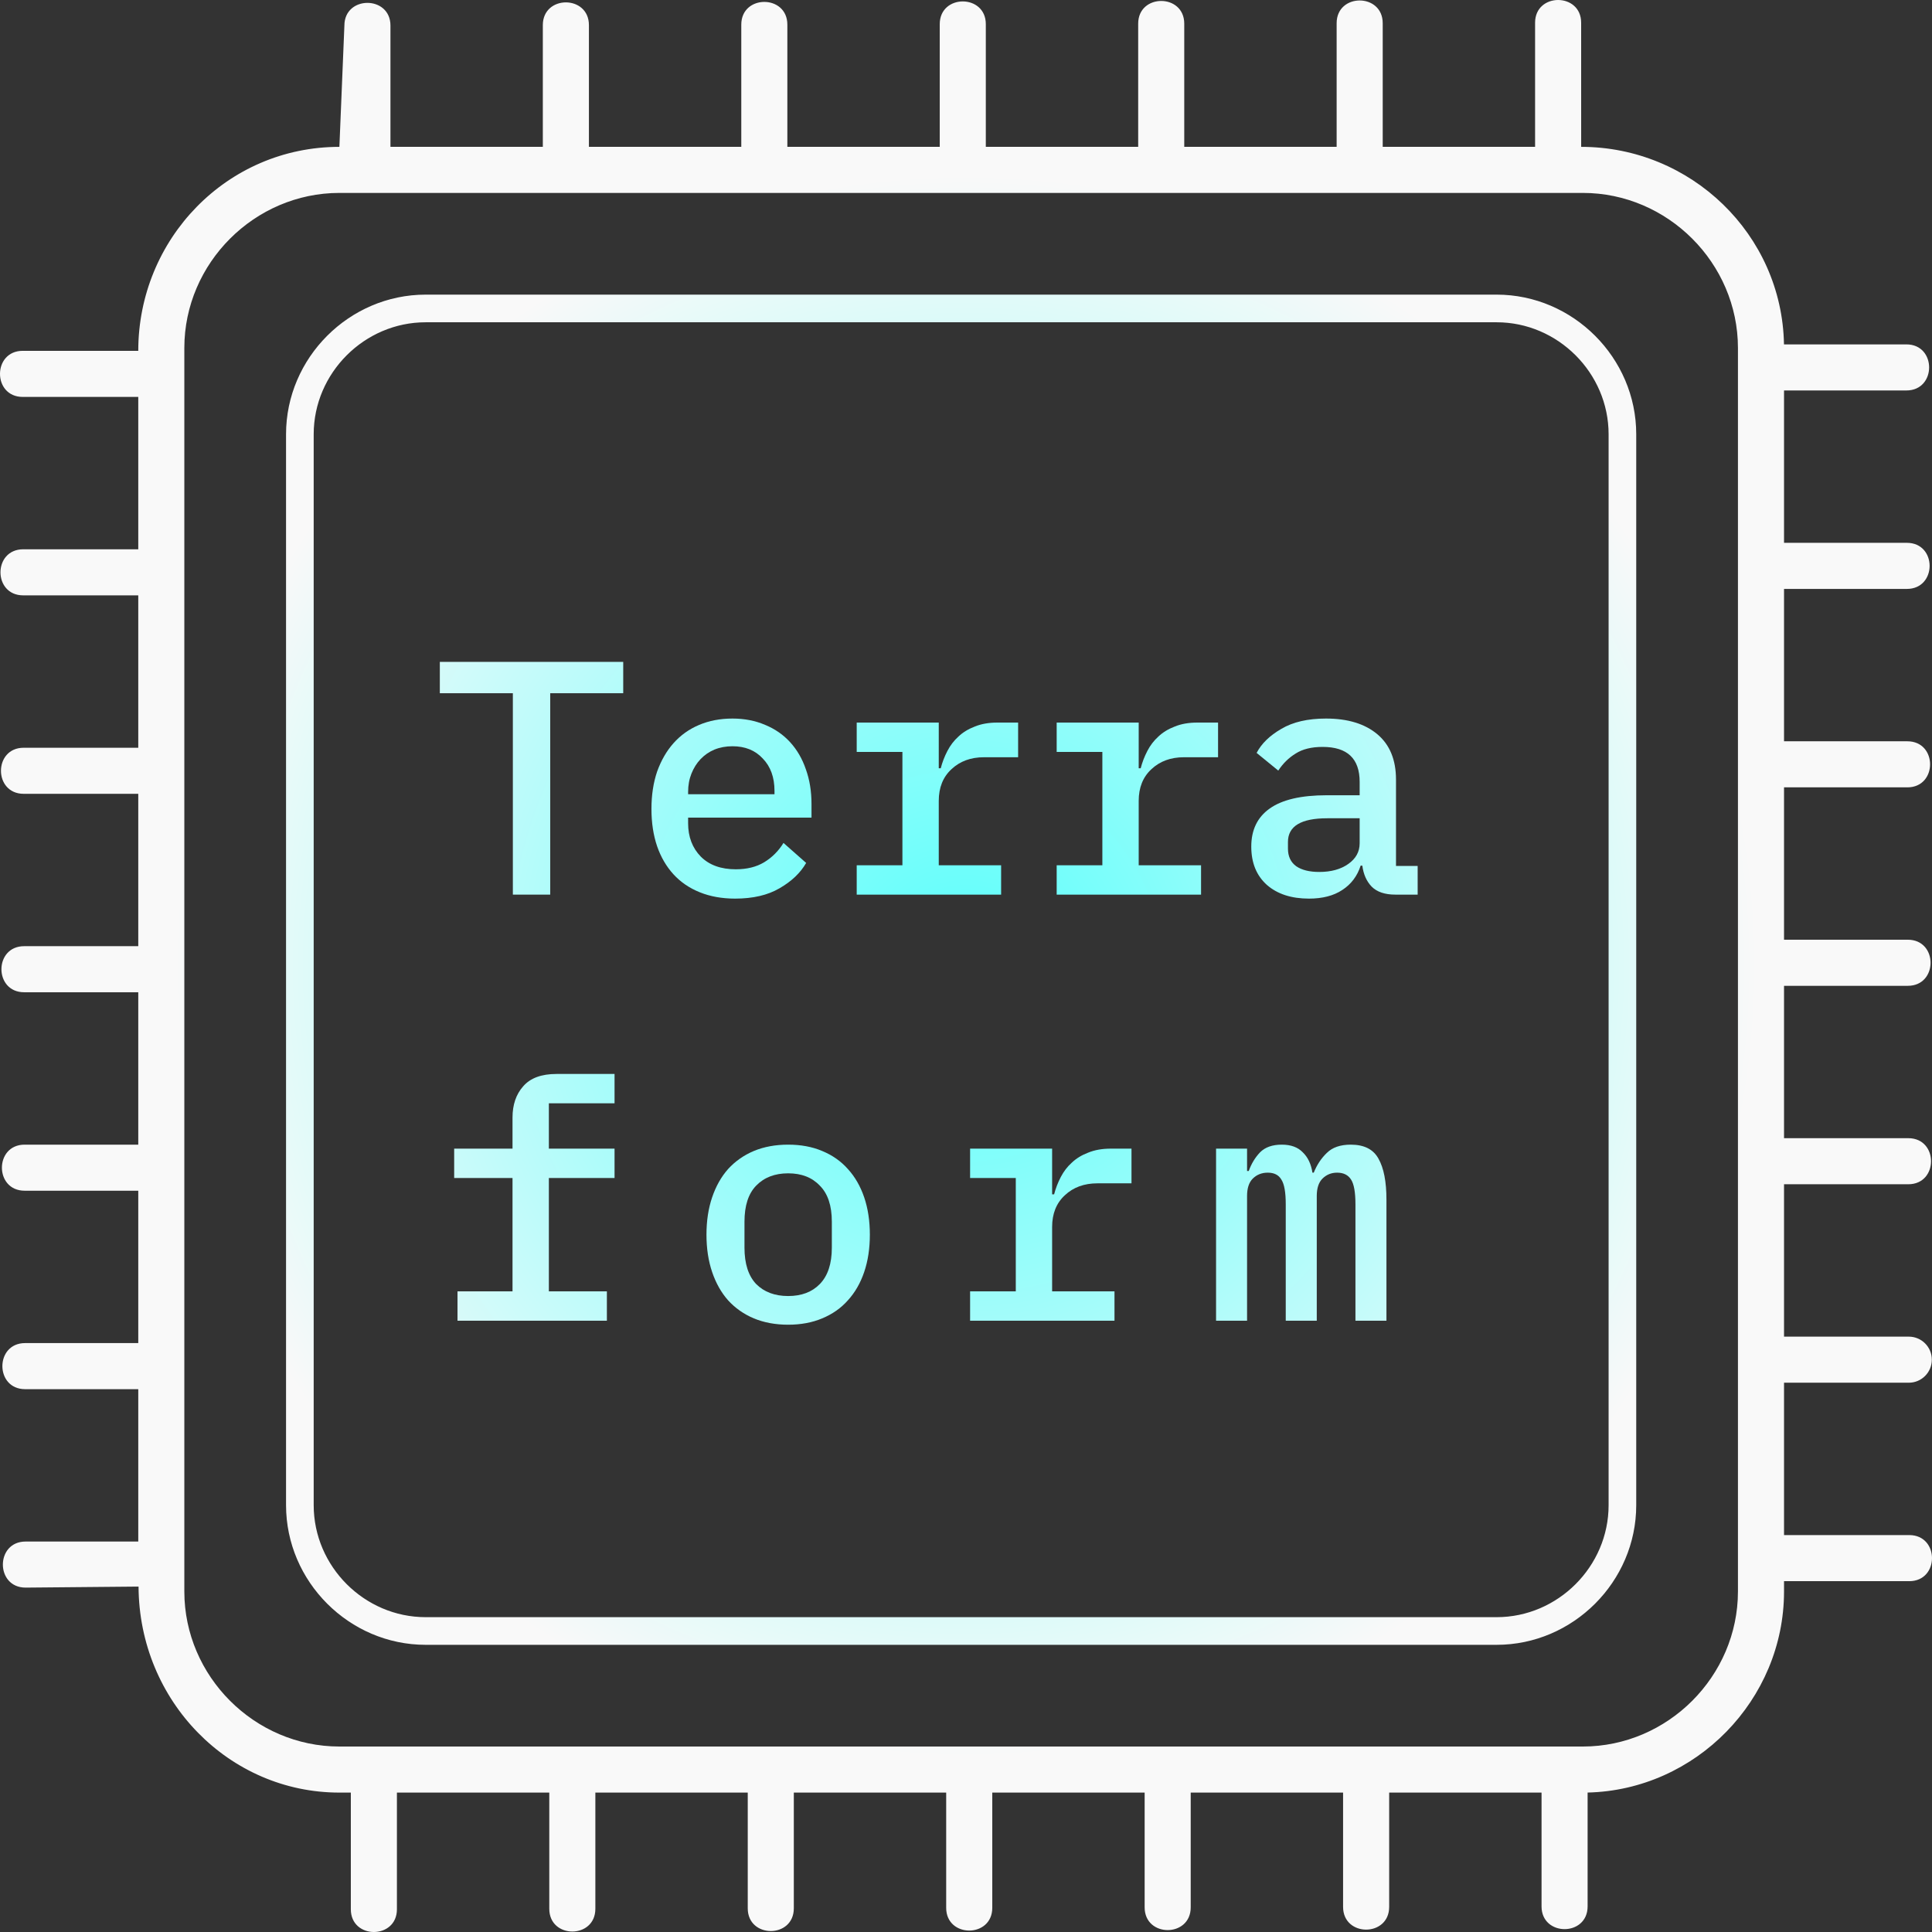
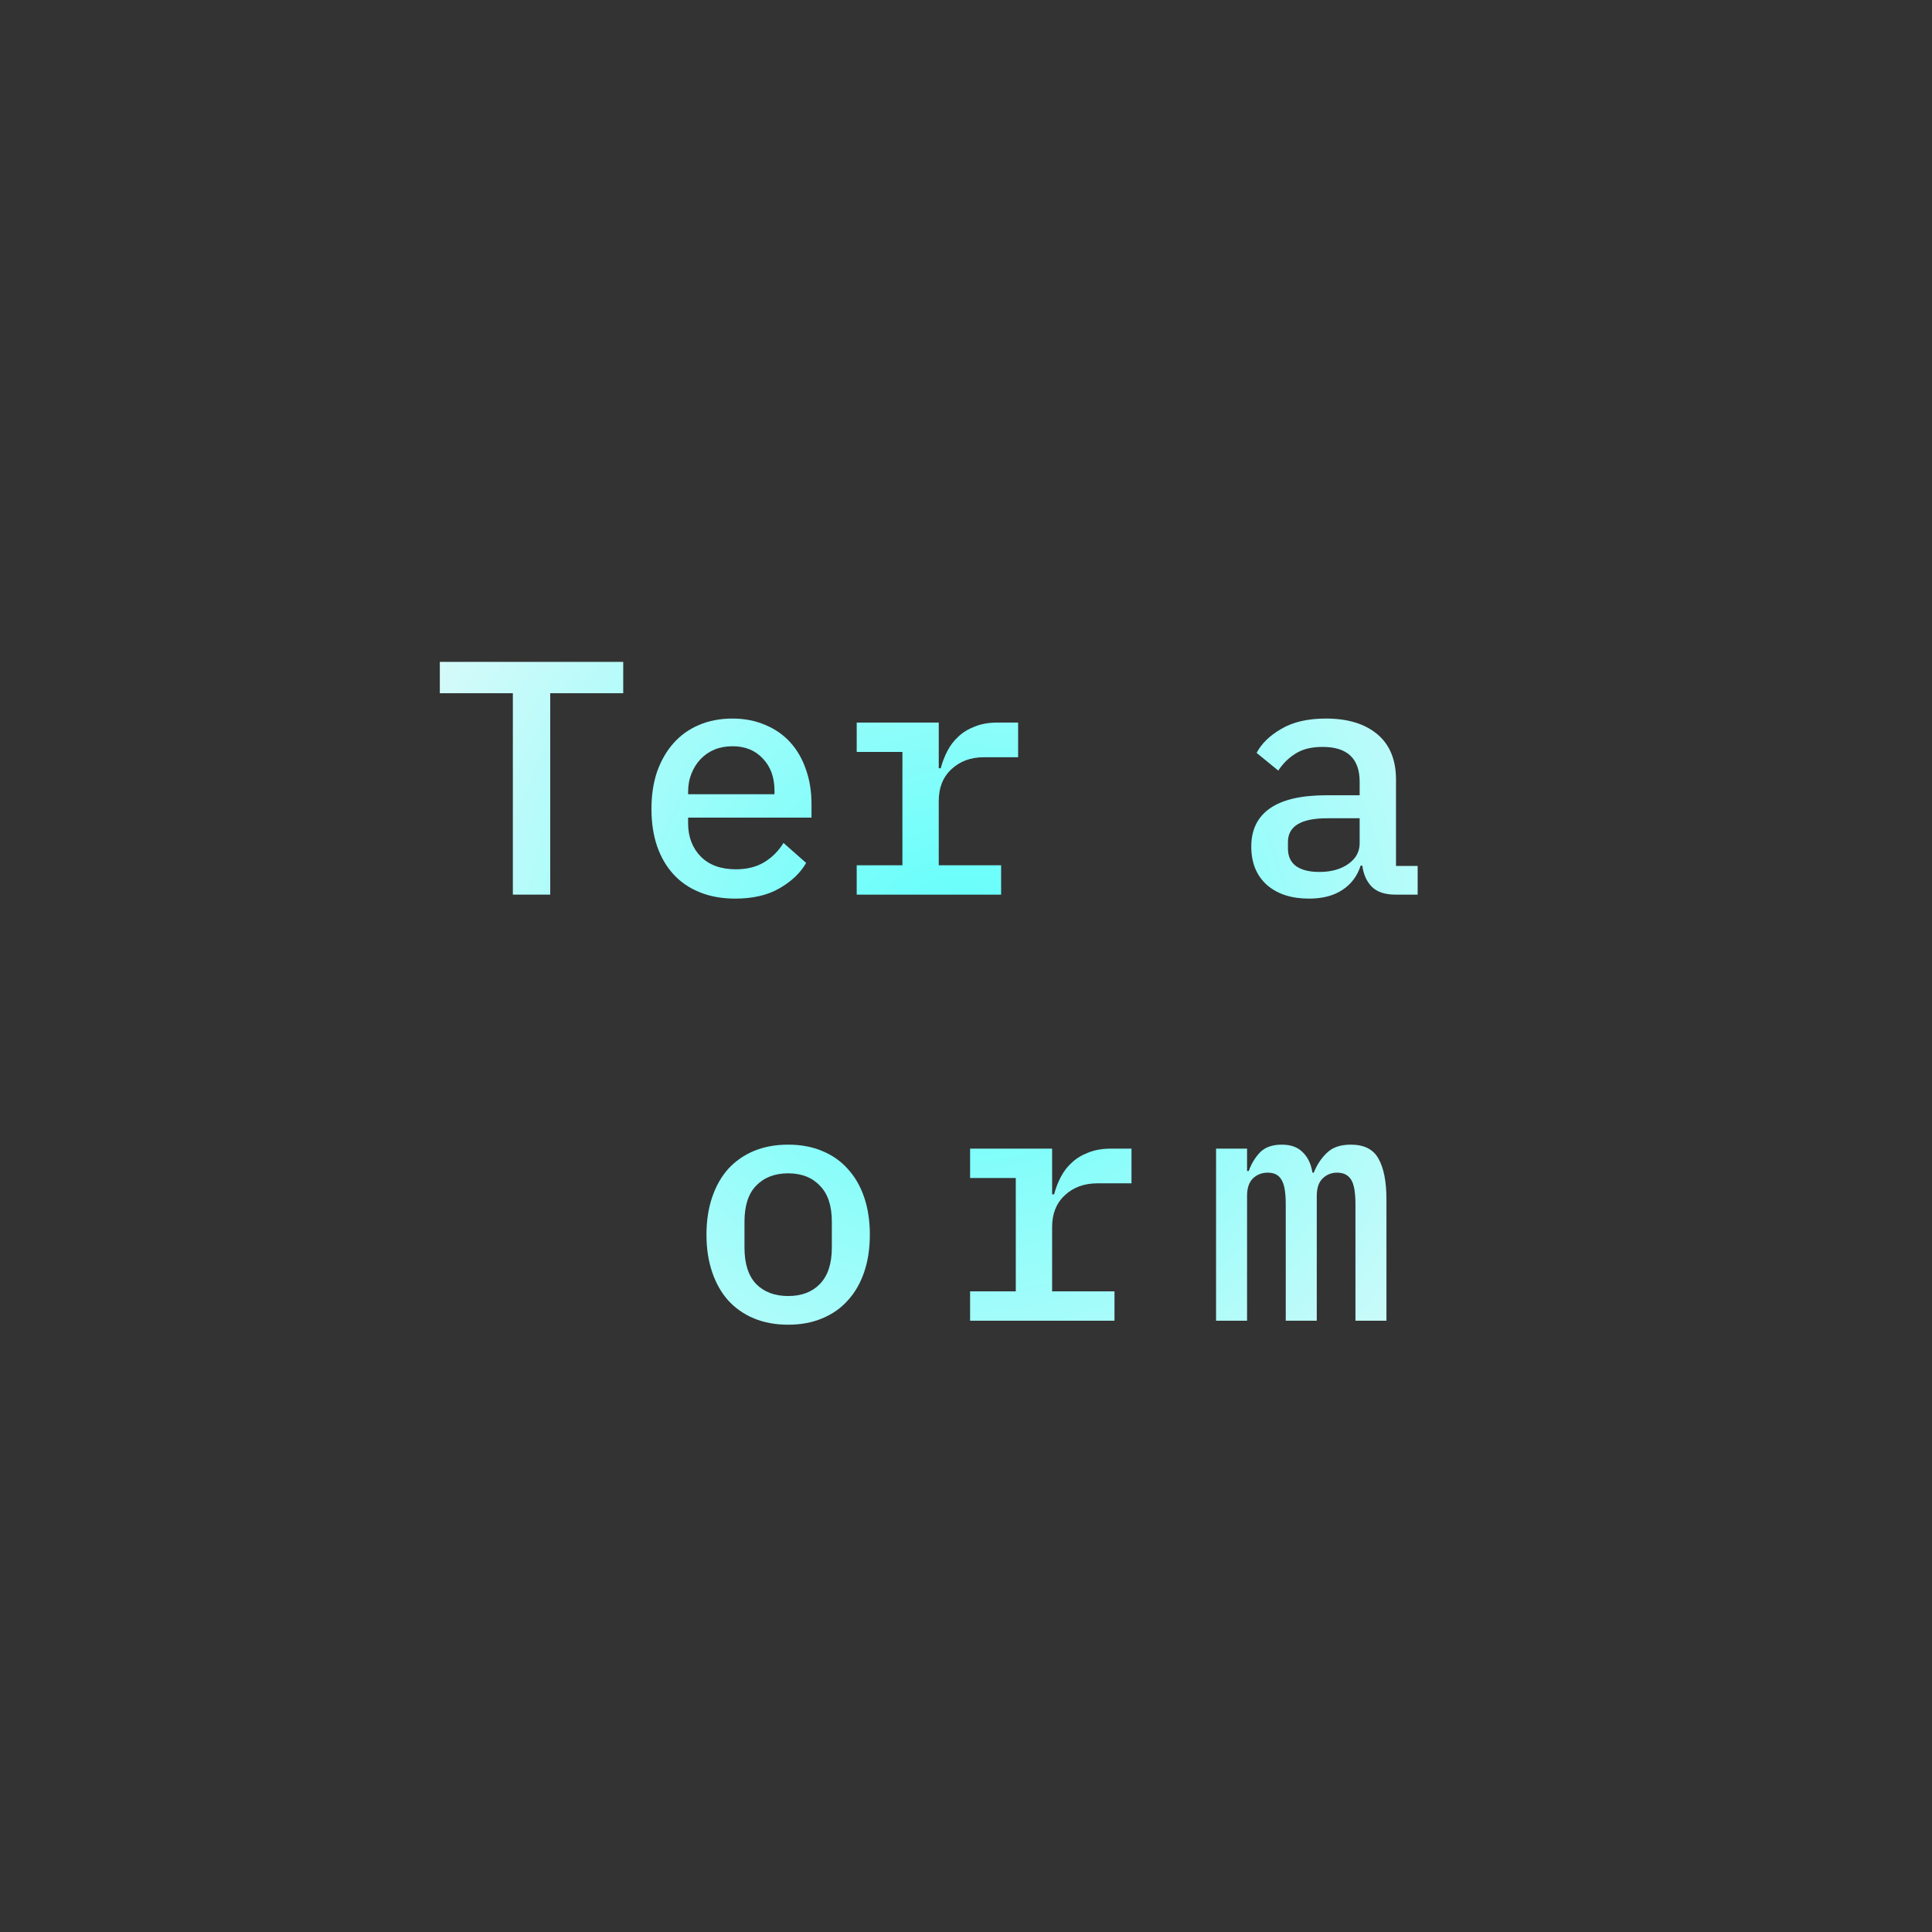
<svg xmlns="http://www.w3.org/2000/svg" width="90" height="90" viewBox="0 0 90 90" fill="none">
  <rect x="0" y="0" width="90" height="90" fill="#333333" stroke="none" />
-   <path d="M15.81 6.841L16.043 1.192C16.043 -0.219 18.189 -0.219 18.189 1.192L18.189 6.841L25.287 6.841L25.287 1.17C25.287 -0.242 27.434 -0.242 27.434 1.17L27.434 6.841L34.532 6.841L34.532 1.148C34.532 -0.264 36.678 -0.264 36.678 1.148L36.678 6.841L43.777 6.841L43.777 1.125C43.777 -0.286 45.923 -0.286 45.923 1.125L45.923 6.841L53.021 6.841L53.021 1.103C53.021 -0.308 55.167 -0.308 55.167 1.103L55.167 6.841H62.266L62.266 1.081C62.266 -0.331 64.412 -0.331 64.412 1.081L64.412 6.841H71.51L71.51 1.059C71.51 -0.353 73.656 -0.353 73.656 1.059L73.657 6.841C78.762 6.841 83.014 10.911 83.105 16.043L88.808 16.043C90.219 16.043 90.219 18.189 88.808 18.189L83.107 18.189L83.107 25.287L88.83 25.287C90.242 25.287 90.242 27.434 88.83 27.434L83.107 27.434L83.107 34.532H88.852C90.264 34.532 90.264 36.678 88.852 36.678L83.107 36.678L83.107 43.776L88.874 43.776C90.286 43.776 90.286 45.923 88.874 45.923L83.107 45.923L83.107 53.021L88.897 53.021C90.308 53.021 90.308 55.167 88.897 55.167L83.107 55.167L83.107 62.266L88.919 62.266C89.512 62.266 89.992 62.746 89.992 63.339C89.992 63.931 89.512 64.412 88.919 64.412L83.107 64.412L83.107 71.51L88.941 71.51C90.353 71.51 90.353 73.657 88.941 73.657L83.107 73.657L83.107 74.137C83.107 79.182 79 83.386 73.957 83.504L73.957 88.808C73.957 90.219 71.811 90.219 71.811 88.808L71.811 83.506L64.713 83.506V88.83C64.713 90.242 62.566 90.242 62.566 88.83V83.506L55.468 83.506L55.468 88.852C55.468 90.264 53.322 90.264 53.322 88.852L53.322 83.506H46.224V88.874C46.224 90.286 44.077 90.286 44.077 88.874L44.077 83.506L36.979 83.506L36.979 88.897C36.979 90.308 34.833 90.308 34.833 88.897V83.506L27.734 83.506L27.734 88.919C27.734 90.331 25.588 90.331 25.588 88.919L25.588 83.506H18.49L18.49 88.941C18.49 90.353 16.343 90.353 16.343 88.941L16.343 83.506L15.81 83.506C10.68 83.506 6.481 79.254 6.454 73.909L1.192 73.957C-0.219 73.957 -0.219 71.811 1.192 71.811L6.441 71.811L6.441 64.713H1.17C-0.242 64.713 -0.242 62.566 1.17 62.566H6.441L6.441 55.468L1.148 55.468C-0.264 55.468 -0.264 53.322 1.148 53.322H6.441L6.441 46.223L1.125 46.223C-0.286 46.223 -0.286 44.077 1.125 44.077L6.441 44.077L6.441 36.979L1.103 36.979C-0.308 36.979 -0.308 34.833 1.103 34.833L6.441 34.833L6.441 27.734L1.081 27.734C-0.331 27.734 -0.331 25.588 1.081 25.588L6.441 25.588L6.441 18.49L1.059 18.49C-0.353 18.49 -0.353 16.343 1.059 16.343L6.441 16.343C6.441 11.135 10.568 6.841 15.81 6.841ZM19.829 13.725L69.719 13.725C73.28 13.725 76.222 16.668 76.222 20.229L76.222 70.118C76.222 73.679 73.28 76.622 69.719 76.622L19.829 76.622C16.268 76.622 13.325 73.679 13.325 70.118L13.325 20.229C13.325 16.668 16.268 13.725 19.829 13.725ZM69.719 15.013L19.829 15.013C16.976 15.013 14.613 17.375 14.613 20.229L14.613 70.118C14.613 72.972 16.976 75.334 19.829 75.334L69.719 75.334C72.572 75.334 74.935 72.972 74.935 70.118L74.935 20.229C74.935 17.375 72.572 15.013 69.719 15.013ZM73.737 8.987L15.81 8.987C11.859 8.987 8.587 12.259 8.587 16.21L8.587 74.137C8.587 78.088 11.859 81.36 15.81 81.36L73.737 81.36C77.688 81.36 80.96 78.088 80.96 74.137L80.96 16.21C80.96 12.259 77.688 8.987 73.737 8.987Z" fill="url(#paint0_radial)" />
  <path d="M25.631 32.293V41.675H23.891V32.293H20.489V30.833H29.032V32.293H25.631Z" fill="url(#paint1_radial)" />
  <path d="M34.246 41.861C33.635 41.861 33.086 41.763 32.599 41.566C32.112 41.37 31.703 41.09 31.372 40.728C31.041 40.365 30.787 39.93 30.611 39.423C30.435 38.905 30.347 38.325 30.347 37.683C30.347 37.041 30.435 36.461 30.611 35.943C30.797 35.425 31.051 34.985 31.372 34.623C31.703 34.25 32.102 33.965 32.568 33.769C33.034 33.572 33.552 33.473 34.121 33.473C34.681 33.473 35.188 33.572 35.644 33.769C36.099 33.955 36.488 34.224 36.809 34.576C37.13 34.928 37.373 35.348 37.539 35.834C37.715 36.321 37.803 36.86 37.803 37.45V38.087H32.055V38.351C32.055 38.983 32.252 39.5 32.646 39.904C33.039 40.298 33.583 40.495 34.277 40.495C34.794 40.495 35.235 40.386 35.597 40.168C35.97 39.941 36.27 39.64 36.498 39.267L37.554 40.199C37.285 40.665 36.871 41.059 36.312 41.38C35.763 41.701 35.074 41.861 34.246 41.861ZM34.121 34.763C33.821 34.763 33.541 34.814 33.283 34.918C33.034 35.022 32.817 35.172 32.63 35.368C32.454 35.555 32.314 35.778 32.211 36.036C32.107 36.295 32.055 36.58 32.055 36.891V36.999H36.079V36.844C36.079 36.212 35.897 35.71 35.535 35.337C35.183 34.954 34.712 34.763 34.121 34.763Z" fill="url(#paint2_radial)" />
  <path d="M39.909 40.308H42.038V35.027H39.909V33.66H43.731V35.788H43.824C43.896 35.508 44 35.239 44.135 34.98C44.269 34.721 44.44 34.499 44.647 34.312C44.854 34.115 45.108 33.96 45.408 33.846C45.709 33.722 46.061 33.66 46.465 33.66H47.428V35.275H45.843C45.222 35.275 44.715 35.462 44.321 35.834C43.928 36.197 43.731 36.689 43.731 37.31V40.308H46.636V41.675H39.909V40.308Z" fill="url(#paint3_radial)" />
-   <path d="M49.224 40.308H51.352V35.027H49.224V33.66H53.045V35.788H53.138C53.211 35.508 53.314 35.239 53.449 34.98C53.583 34.721 53.754 34.499 53.961 34.312C54.168 34.115 54.422 33.96 54.722 33.846C55.023 33.722 55.375 33.66 55.779 33.66H56.742V35.275H55.157C54.536 35.275 54.029 35.462 53.635 35.834C53.242 36.197 53.045 36.689 53.045 37.31V40.308H55.95V41.675H49.224V40.308Z" fill="url(#paint4_radial)" />
  <path d="M65 41.675C64.513 41.675 64.145 41.551 63.897 41.302C63.659 41.054 63.514 40.728 63.462 40.324H63.384C63.229 40.81 62.944 41.188 62.53 41.458C62.126 41.727 61.608 41.861 60.977 41.861C60.158 41.861 59.506 41.649 59.019 41.225C58.532 40.79 58.289 40.194 58.289 39.438C58.289 38.662 58.574 38.071 59.144 37.667C59.723 37.253 60.609 37.046 61.8 37.046H63.338V36.425C63.338 35.337 62.763 34.794 61.613 34.794C61.096 34.794 60.676 34.897 60.355 35.104C60.034 35.301 59.765 35.565 59.547 35.897L58.538 35.073C58.766 34.638 59.149 34.266 59.687 33.955C60.226 33.634 60.919 33.473 61.769 33.473C62.784 33.473 63.581 33.717 64.161 34.203C64.741 34.69 65.031 35.394 65.031 36.316V40.339H66.04V41.675H65ZM61.458 40.619C62.007 40.619 62.457 40.495 62.809 40.246C63.162 39.998 63.338 39.676 63.338 39.283V38.118H61.831C60.609 38.118 59.998 38.486 59.998 39.221V39.532C59.998 39.894 60.127 40.168 60.386 40.355C60.645 40.531 61.002 40.619 61.458 40.619Z" fill="url(#paint5_radial)" />
-   <path d="M21.312 60.157H23.875V54.875H21.157V53.508H23.875V52.064C23.875 51.463 24.041 50.976 24.372 50.604C24.704 50.22 25.221 50.029 25.926 50.029H28.628V51.396H25.568V53.508H28.628V54.875H25.568V60.157H28.271V61.524H21.312V60.157Z" fill="url(#paint6_radial)" />
  <path d="M36.715 61.71C36.125 61.71 35.592 61.612 35.116 61.415C34.65 61.218 34.251 60.939 33.919 60.576C33.598 60.214 33.35 59.774 33.174 59.256C32.998 58.738 32.91 58.158 32.91 57.516C32.91 56.874 32.998 56.294 33.174 55.776C33.35 55.258 33.598 54.818 33.919 54.456C34.251 54.093 34.65 53.814 35.116 53.617C35.592 53.42 36.125 53.322 36.715 53.322C37.306 53.322 37.834 53.42 38.3 53.617C38.776 53.814 39.175 54.093 39.496 54.456C39.827 54.818 40.081 55.258 40.257 55.776C40.433 56.294 40.521 56.874 40.521 57.516C40.521 58.158 40.433 58.738 40.257 59.256C40.081 59.774 39.827 60.214 39.496 60.576C39.175 60.939 38.776 61.218 38.3 61.415C37.834 61.612 37.306 61.71 36.715 61.71ZM36.715 60.374C37.337 60.374 37.829 60.188 38.191 59.815C38.564 59.432 38.75 58.867 38.75 58.122V56.91C38.75 56.165 38.564 55.605 38.191 55.233C37.829 54.849 37.337 54.658 36.715 54.658C36.094 54.658 35.597 54.849 35.224 55.233C34.862 55.605 34.681 56.165 34.681 56.91V58.122C34.681 58.867 34.862 59.432 35.224 59.815C35.597 60.188 36.094 60.374 36.715 60.374Z" fill="url(#paint7_radial)" />
  <path d="M45.191 60.157H47.319V54.875H45.191V53.508H49.012V55.636H49.105C49.178 55.357 49.281 55.088 49.416 54.829C49.551 54.57 49.721 54.347 49.929 54.161C50.136 53.964 50.389 53.809 50.69 53.695C50.99 53.571 51.342 53.508 51.746 53.508H52.709V55.124H51.125C50.503 55.124 49.996 55.31 49.602 55.683C49.209 56.045 49.012 56.537 49.012 57.159V60.157H51.917V61.524H45.191V60.157Z" fill="url(#paint8_radial)" />
  <path d="M56.649 61.524V53.508H58.093V54.549H58.171C58.295 54.207 58.471 53.917 58.699 53.679C58.937 53.441 59.274 53.322 59.709 53.322C60.133 53.322 60.46 53.441 60.687 53.679C60.926 53.907 61.076 54.223 61.138 54.627H61.2C61.345 54.264 61.547 53.959 61.806 53.71C62.065 53.451 62.438 53.322 62.924 53.322C63.546 53.322 63.975 53.539 64.214 53.974C64.462 54.409 64.586 55.046 64.586 55.885V61.524H63.142V56.102C63.142 55.543 63.074 55.16 62.94 54.953C62.805 54.736 62.588 54.627 62.287 54.627C62.018 54.627 61.79 54.72 61.604 54.906C61.428 55.082 61.34 55.352 61.34 55.714V61.524H59.895V56.102C59.895 55.543 59.828 55.16 59.693 54.953C59.569 54.736 59.357 54.627 59.056 54.627C58.777 54.627 58.544 54.72 58.357 54.906C58.181 55.082 58.093 55.352 58.093 55.714V61.524H56.649Z" fill="url(#paint9_radial)" />
  <defs>
    <radialGradient id="paint0_radial" cx="0" cy="0" r="1" gradientUnits="userSpaceOnUse" gradientTransform="translate(45 45) rotate(90) scale(45)">
      <stop stop-color="#5BFFFB" />
      <stop offset="0.812" stop-color="#F9F9F9" />
    </radialGradient>
    <radialGradient id="paint1_radial" cx="0" cy="0" r="1" gradientUnits="userSpaceOnUse" gradientTransform="translate(45 45) rotate(90) scale(45)">
      <stop stop-color="#5BFFFB" />
      <stop offset="0.812" stop-color="#F9F9F9" />
    </radialGradient>
    <radialGradient id="paint2_radial" cx="0" cy="0" r="1" gradientUnits="userSpaceOnUse" gradientTransform="translate(45 45) rotate(90) scale(45)">
      <stop stop-color="#5BFFFB" />
      <stop offset="0.812" stop-color="#F9F9F9" />
    </radialGradient>
    <radialGradient id="paint3_radial" cx="0" cy="0" r="1" gradientUnits="userSpaceOnUse" gradientTransform="translate(45 45) rotate(90) scale(45)">
      <stop stop-color="#5BFFFB" />
      <stop offset="0.812" stop-color="#F9F9F9" />
    </radialGradient>
    <radialGradient id="paint4_radial" cx="0" cy="0" r="1" gradientUnits="userSpaceOnUse" gradientTransform="translate(45 45) rotate(90) scale(45)">
      <stop stop-color="#5BFFFB" />
      <stop offset="0.812" stop-color="#F9F9F9" />
    </radialGradient>
    <radialGradient id="paint5_radial" cx="0" cy="0" r="1" gradientUnits="userSpaceOnUse" gradientTransform="translate(45 45) rotate(90) scale(45)">
      <stop stop-color="#5BFFFB" />
      <stop offset="0.812" stop-color="#F9F9F9" />
    </radialGradient>
    <radialGradient id="paint6_radial" cx="0" cy="0" r="1" gradientUnits="userSpaceOnUse" gradientTransform="translate(45 45) rotate(90) scale(45)">
      <stop stop-color="#5BFFFB" />
      <stop offset="0.812" stop-color="#F9F9F9" />
    </radialGradient>
    <radialGradient id="paint7_radial" cx="0" cy="0" r="1" gradientUnits="userSpaceOnUse" gradientTransform="translate(45 45) rotate(90) scale(45)">
      <stop stop-color="#5BFFFB" />
      <stop offset="0.812" stop-color="#F9F9F9" />
    </radialGradient>
    <radialGradient id="paint8_radial" cx="0" cy="0" r="1" gradientUnits="userSpaceOnUse" gradientTransform="translate(45 45) rotate(90) scale(45)">
      <stop stop-color="#5BFFFB" />
      <stop offset="0.812" stop-color="#F9F9F9" />
    </radialGradient>
    <radialGradient id="paint9_radial" cx="0" cy="0" r="1" gradientUnits="userSpaceOnUse" gradientTransform="translate(45 45) rotate(90) scale(45)">
      <stop stop-color="#5BFFFB" />
      <stop offset="0.812" stop-color="#F9F9F9" />
    </radialGradient>
  </defs>
</svg>